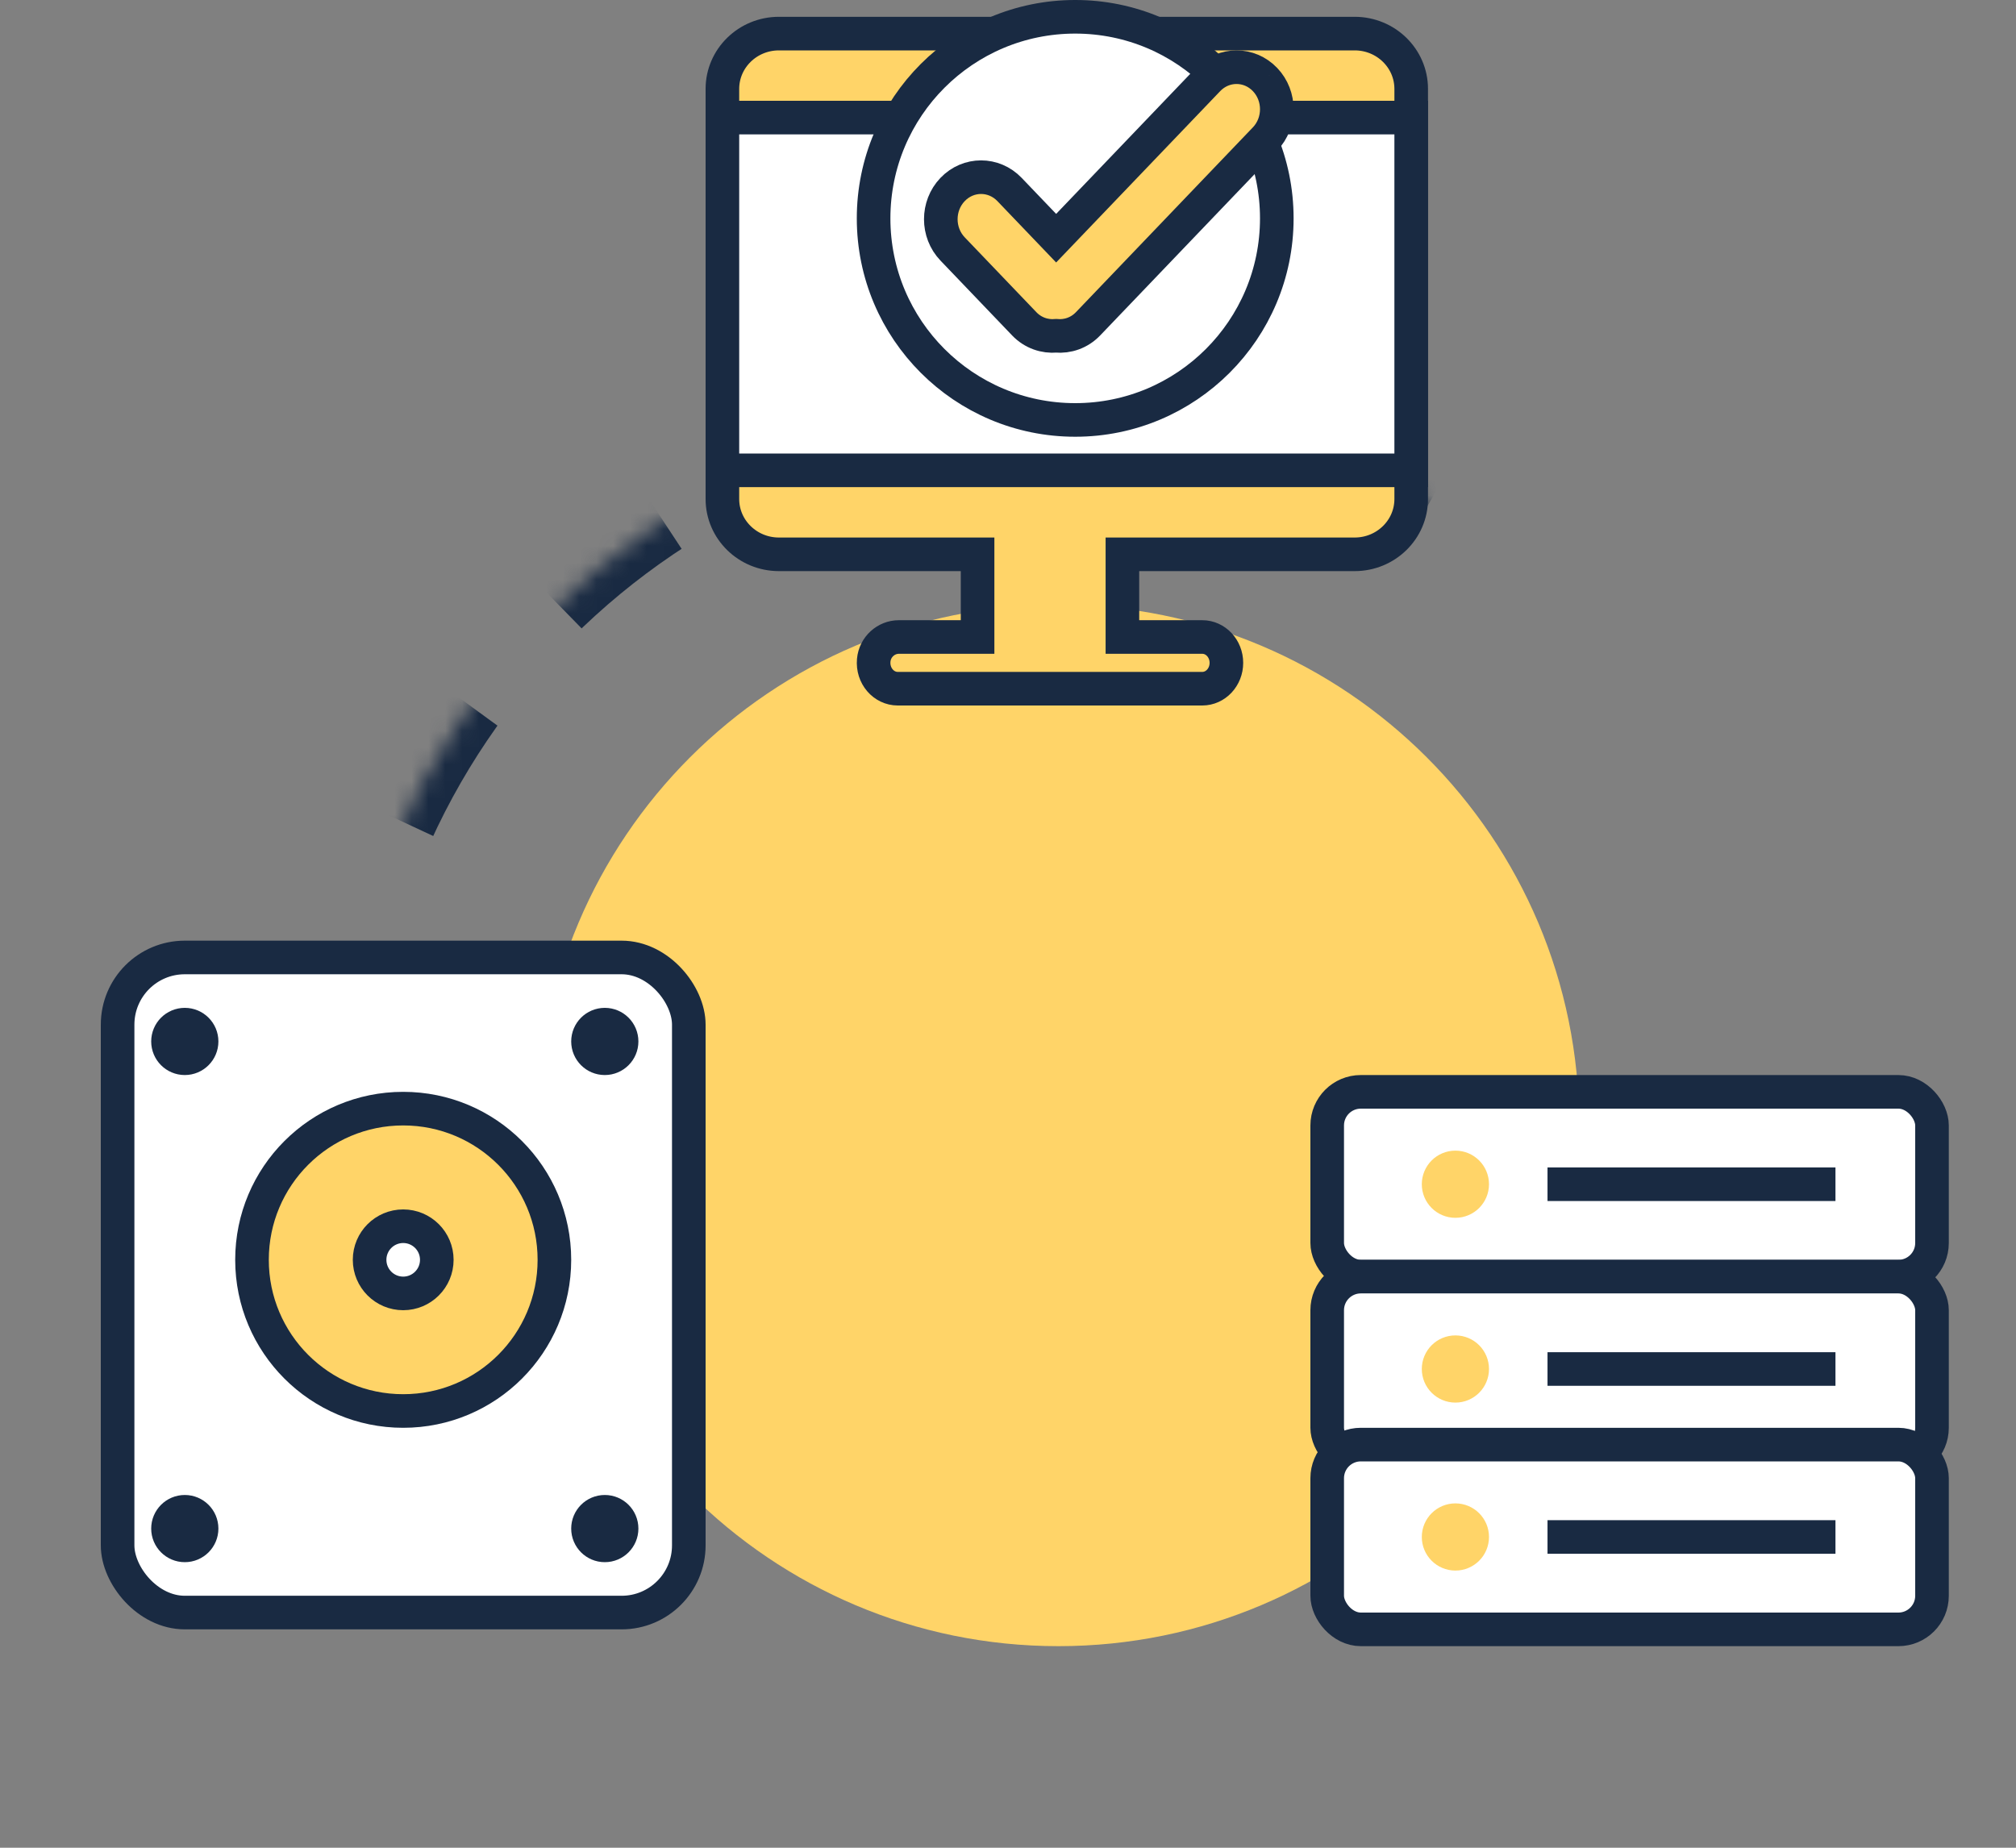
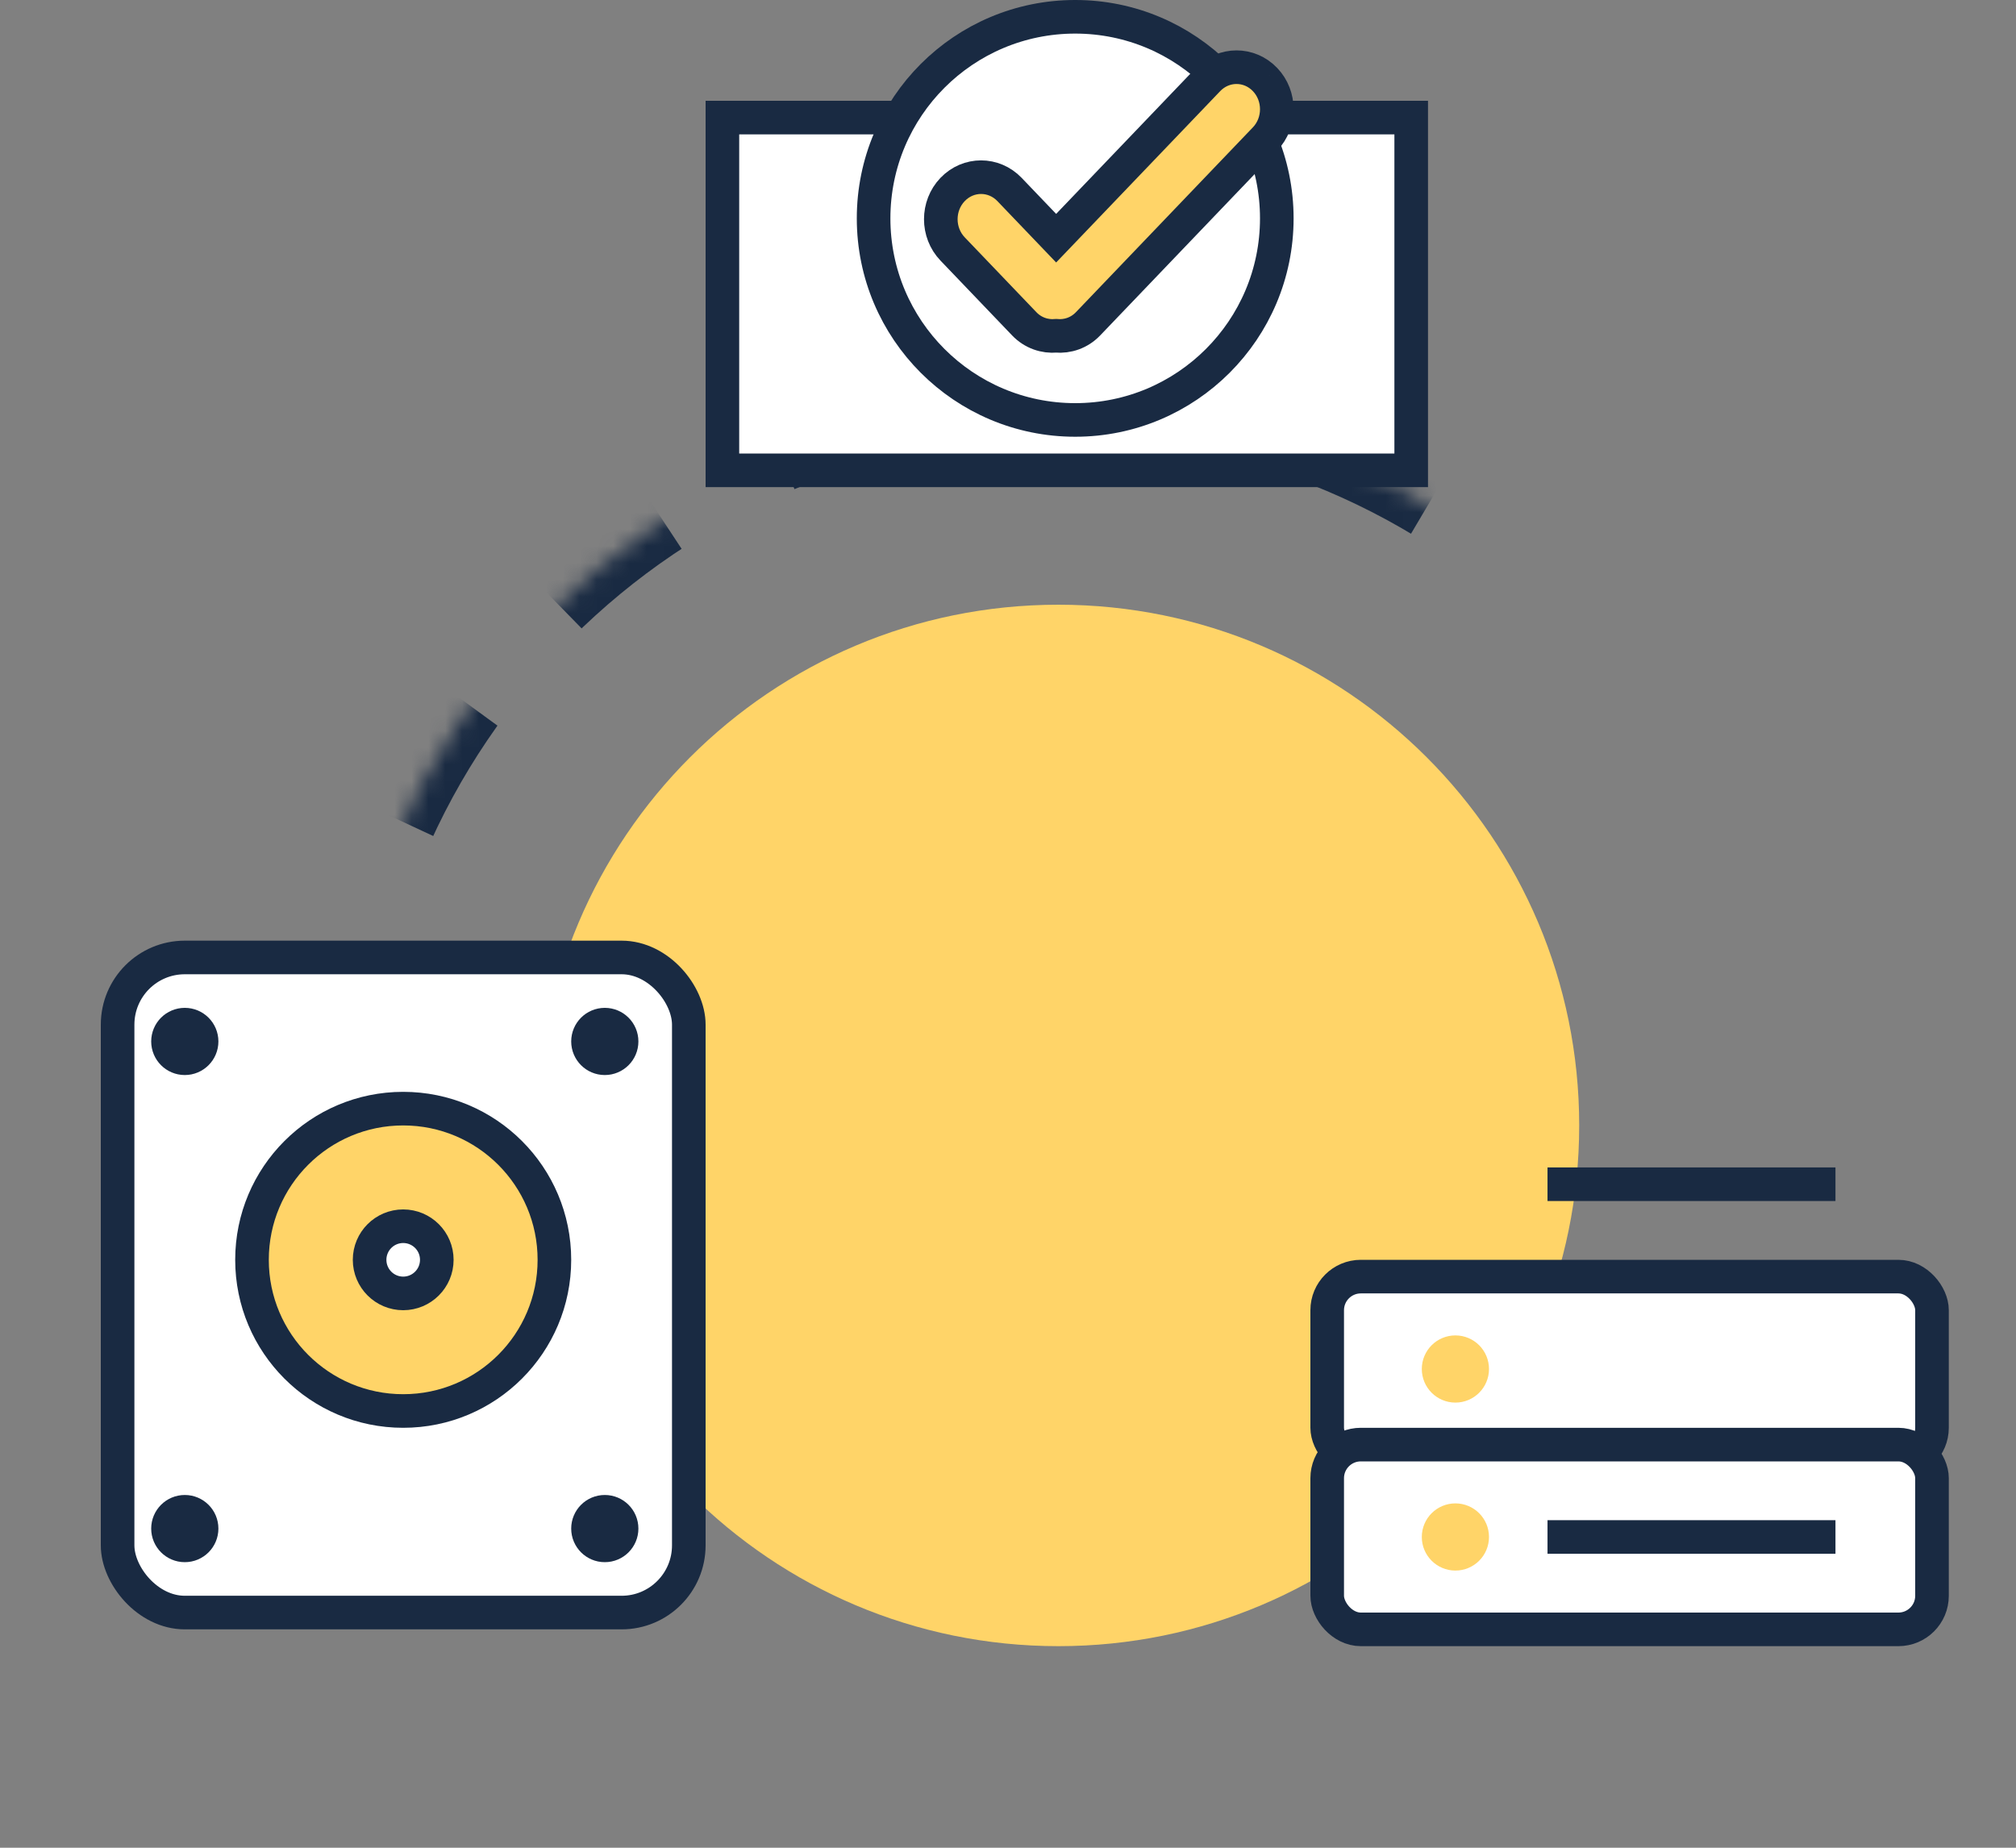
<svg xmlns="http://www.w3.org/2000/svg" xmlns:xlink="http://www.w3.org/1999/xlink" width="120px" height="110px" viewBox="0 0 120 110" version="1.1">
  <rect x="0" y="0" width="120" height="110" fill="#808080" stroke="none" />
  <title>mod4-pic3-20220627</title>
  <defs>
    <path d="M63,110 C86.748,110 106,90.748 106,67 C106,43.252 86.748,24 63,24 C39.252,24 20,43.252 20,67 C20,90.748 39.252,110 63,110 Z" id="path-1" />
    <mask id="mask-2" maskContentUnits="userSpaceOnUse" maskUnits="objectBoundingBox" x="0" y="0" width="86" height="86" fill="white">
      <use xlink:href="#path-1" />
    </mask>
  </defs>
  <g id="mod4-pic3-20220627" stroke="none" stroke-width="1" fill="none" fill-rule="evenodd">
    <use id="椭圆形备份-32" stroke="#192A42" mask="url(#mask-2)" stroke-width="4" stroke-dasharray="8" xlink:href="#path-1" />
    <path d="M63,98 C80.121,98 94,84.121 94,67 C94,49.879 80.121,36 63,36 C45.879,36 32,49.879 32,67 C32,84.121 45.879,98 63,98 Z" id="椭圆形备份-33" fill="#FFD468" />
-     <path d="M46.365,33 C44.507,33 43,31.526 43,29.708 L43,29.708 L43,5.292 C43,3.474 44.507,2 46.365,2 L46.365,2 L80.634,2 C82.493,2 84,3.474 84,5.292 L84,5.292 L84,29.708 C84,31.526 82.493,33 80.634,33 L80.634,33 L66.81,33 L66.81,37.922 L71.563,37.922 C72.356,37.922 73,38.611 73,39.461 C73,40.311 72.356,41 71.563,41 L71.563,41 L53.438,41 C52.597,41 51.925,40.228 52.007,39.31 C52.078,38.51 52.748,37.922 53.499,37.922 L53.499,37.922 L58.189,37.922 L58.189,33 Z" id="形状结合备份" stroke="#192A42" stroke-width="2" fill="#FFD468" />
    <rect id="矩形备份-22" stroke="#192A42" stroke-width="2" fill="#FFFFFF" x="43" y="7" width="41" height="21" />
    <g id="编组-9备份-2" transform="translate(78, 64)" stroke-width="2">
      <g id="编组-2">
-         <rect id="矩形备份-26" stroke="#192A42" fill="#FFFFFF" x="1" y="1" width="36" height="11" rx="2" />
-         <ellipse id="椭圆形备份-20" stroke="#FFD468" cx="8.631" cy="6.5" rx="1" ry="1" />
        <line x1="14.114" y1="6.5" x2="31.254" y2="6.5" id="直线-2备份-4" stroke="#192A42" />
      </g>
      <g id="编组-2" transform="translate(0, 11)">
        <rect id="矩形备份-26" stroke="#192A42" fill="#FFFFFF" x="1" y="1" width="36" height="11" rx="2" />
        <ellipse id="椭圆形备份-20" stroke="#FFD468" cx="8.631" cy="6.5" rx="1" ry="1" />
-         <line x1="14.114" y1="6.5" x2="31.254" y2="6.5" id="直线-2备份-4" stroke="#192A42" />
      </g>
      <g id="编组-2" transform="translate(0, 21)">
        <rect id="矩形备份-26" stroke="#192A42" fill="#FFFFFF" x="1" y="1" width="36" height="11" rx="2" />
        <ellipse id="椭圆形备份-20" stroke="#FFD468" cx="8.631" cy="6.5" rx="1" ry="1" />
        <line x1="14.114" y1="6.5" x2="31.254" y2="6.5" id="直线-2备份-4" stroke="#192A42" />
      </g>
    </g>
    <g id="编组-8备份" transform="translate(52, 1)">
      <path d="M24,12 C24,18.627 18.628,24 12,24 C5.372,24 0,18.627 0,12 C0,5.373 5.372,0 12,0 C18.628,0 24,5.373 24,12" id="Fill-40备份" fill="#FFFFFF" />
      <path d="M24,12 C24,18.627 18.628,24 12,24 C5.372,24 0,18.627 0,12 C0,5.373 5.372,0 12,0 C18.628,0 24,5.373 24,12 Z" id="Stroke-41备份" stroke="#192A42" stroke-width="2" stroke-linecap="round" stroke-linejoin="round" />
      <path d="M23.298,3.733 L23.298,3.733 C22.362,2.756 20.845,2.756 19.909,3.733 L10.866,13.18 L8.091,10.281 C7.155,9.303 5.638,9.303 4.702,10.281 C3.766,11.258 3.766,12.843 4.702,13.821 L8.968,18.278 C9.489,18.821 10.187,19.051 10.866,18.991 C11.545,19.051 12.244,18.821 12.764,18.278 L23.298,7.274 C24.234,6.296 24.234,4.711 23.298,3.733" id="Fill-42备份" stroke="#192A42" stroke-width="2" fill="#FFD468" />
    </g>
    <g id="编组-12备份-2" transform="translate(6, 56)" stroke="#192A42" stroke-width="2">
-       <line x1="12.316" y1="34.5" x2="23.684" y2="34.5" id="直线-2" />
      <rect id="矩形" fill="#FFFFFF" x="1" y="1" width="34" height="39" rx="4" />
      <circle id="椭圆形" cx="5" cy="6" r="1" />
      <circle id="椭圆形备份-2" cx="5" cy="35" r="1" />
      <circle id="椭圆形备份-5" fill="#FFD468" cx="18" cy="19" r="9" />
      <circle id="椭圆形备份-6" fill="#FFFFFF" cx="18" cy="19" r="2" />
      <circle id="椭圆形备份" cx="30" cy="6" r="1" />
      <circle id="椭圆形备份-4" cx="30" cy="35" r="1" />
    </g>
  </g>
</svg>